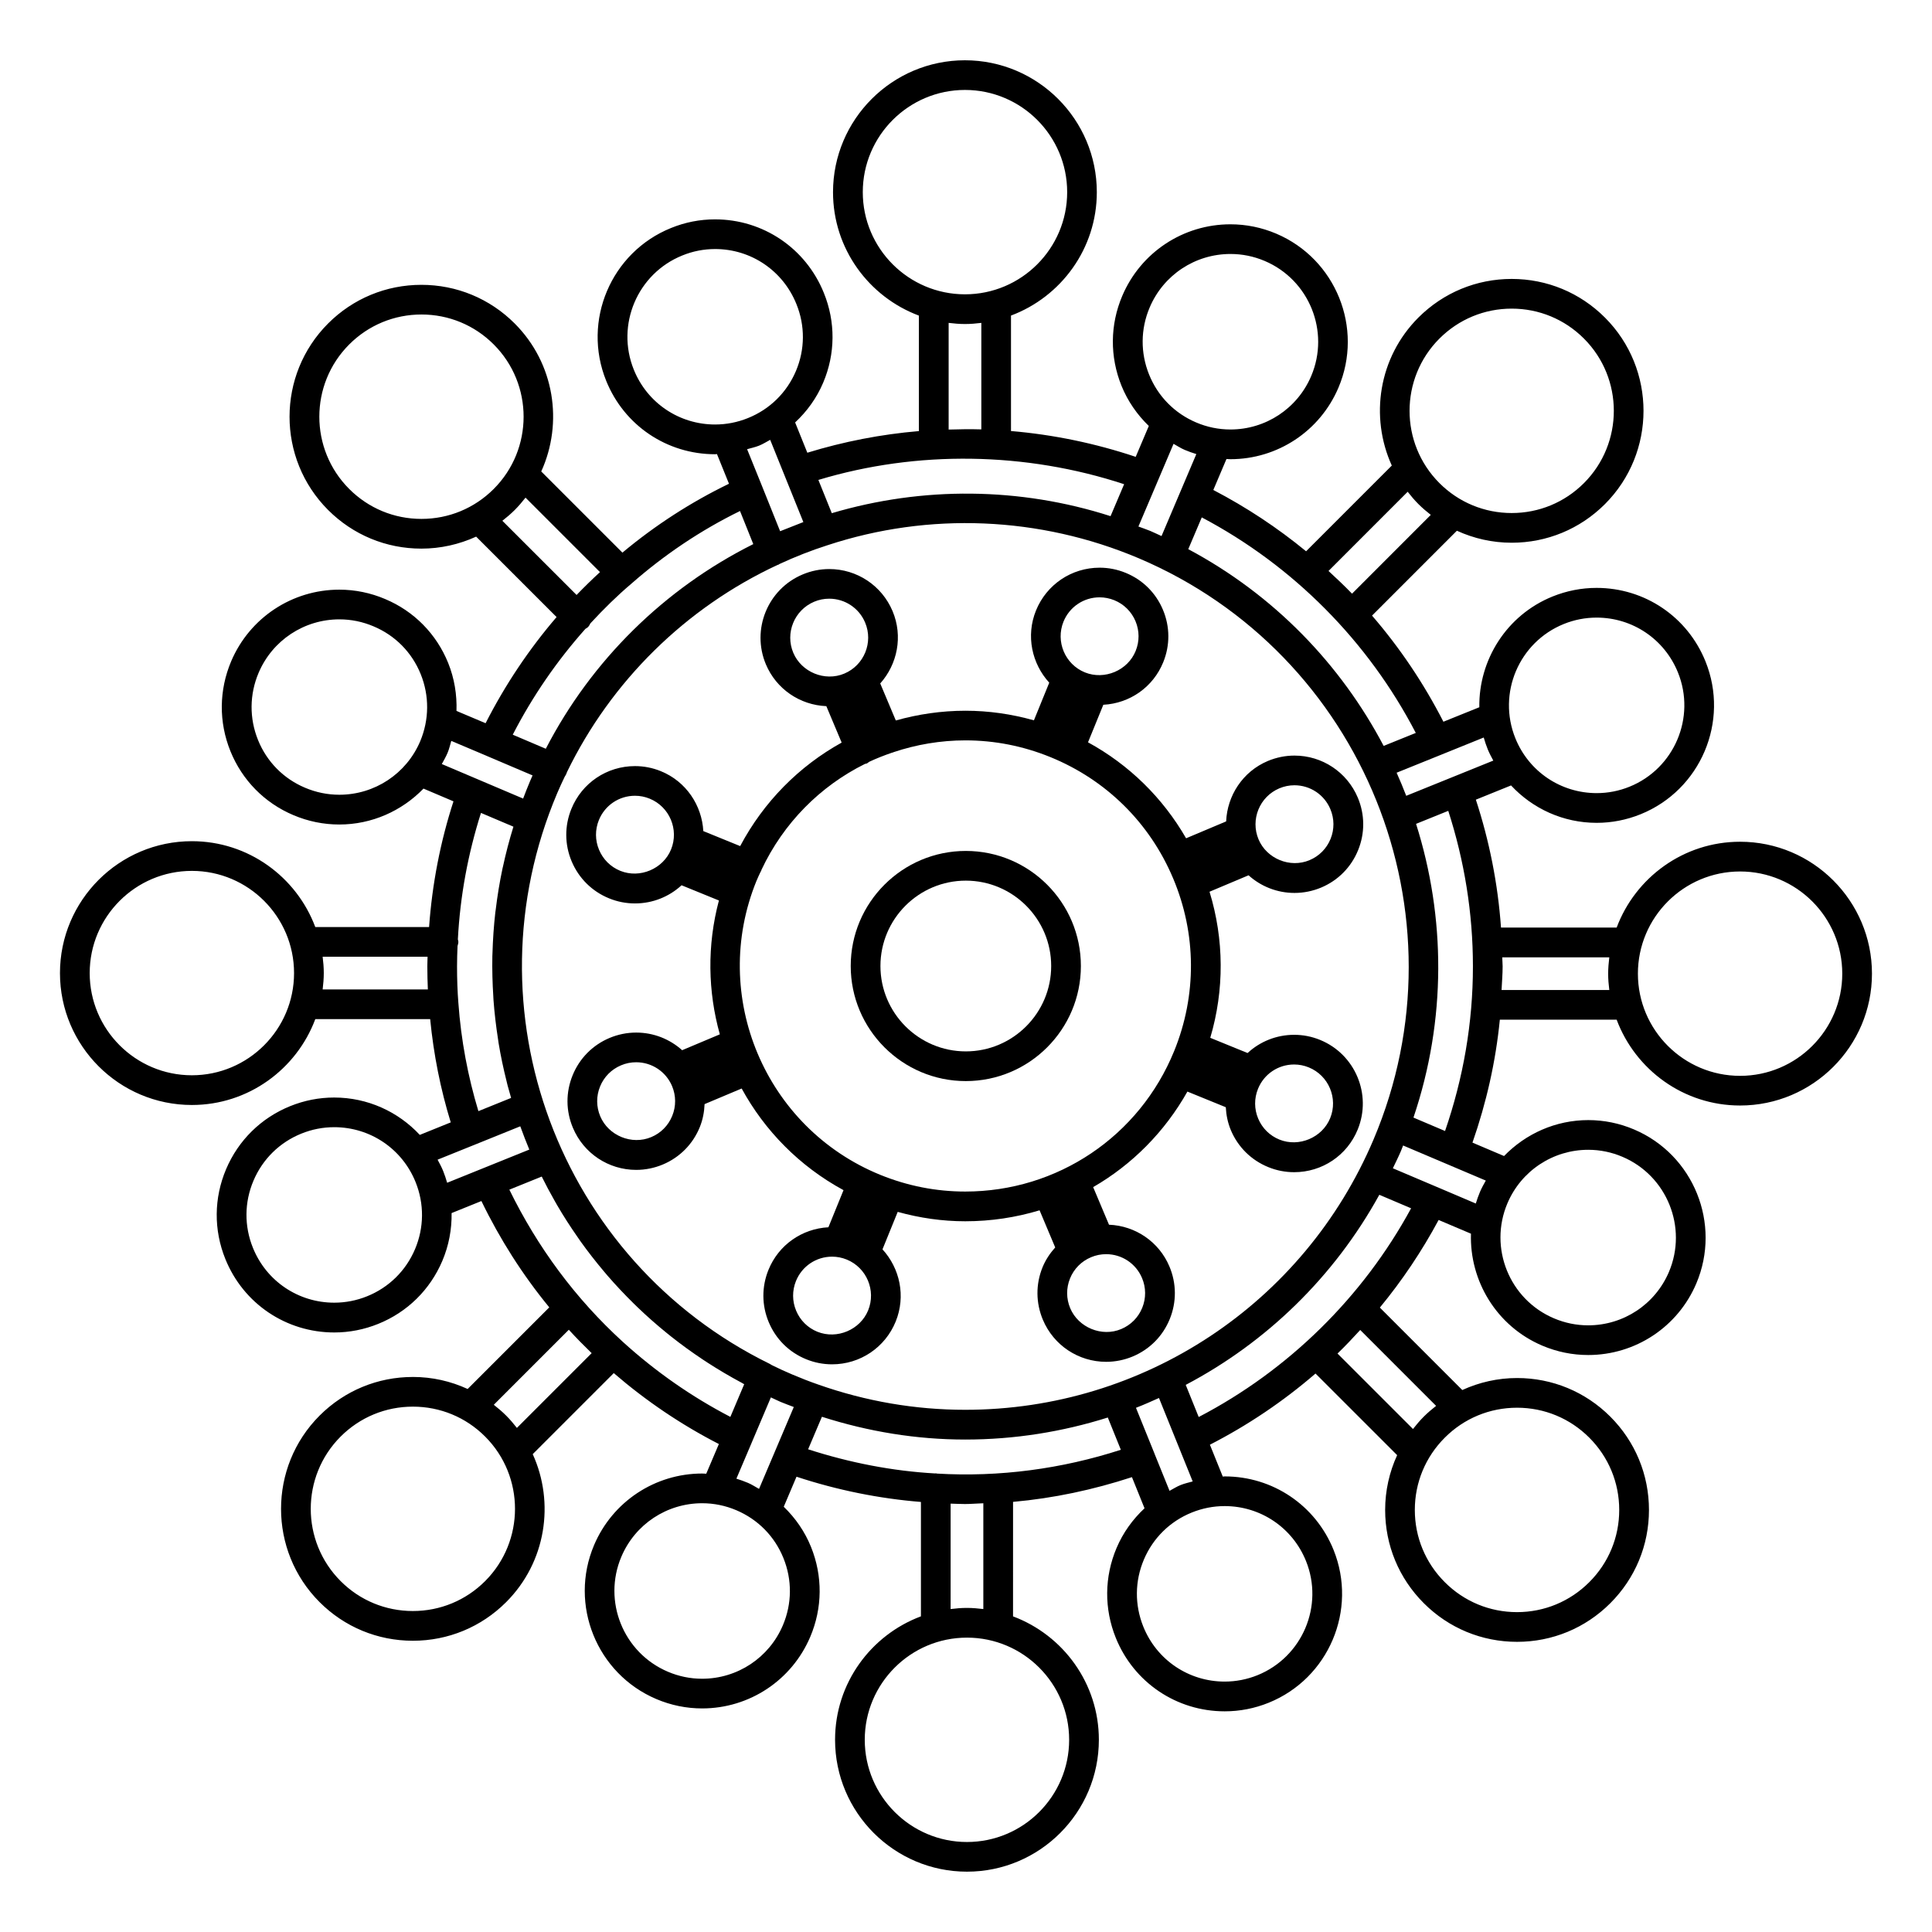
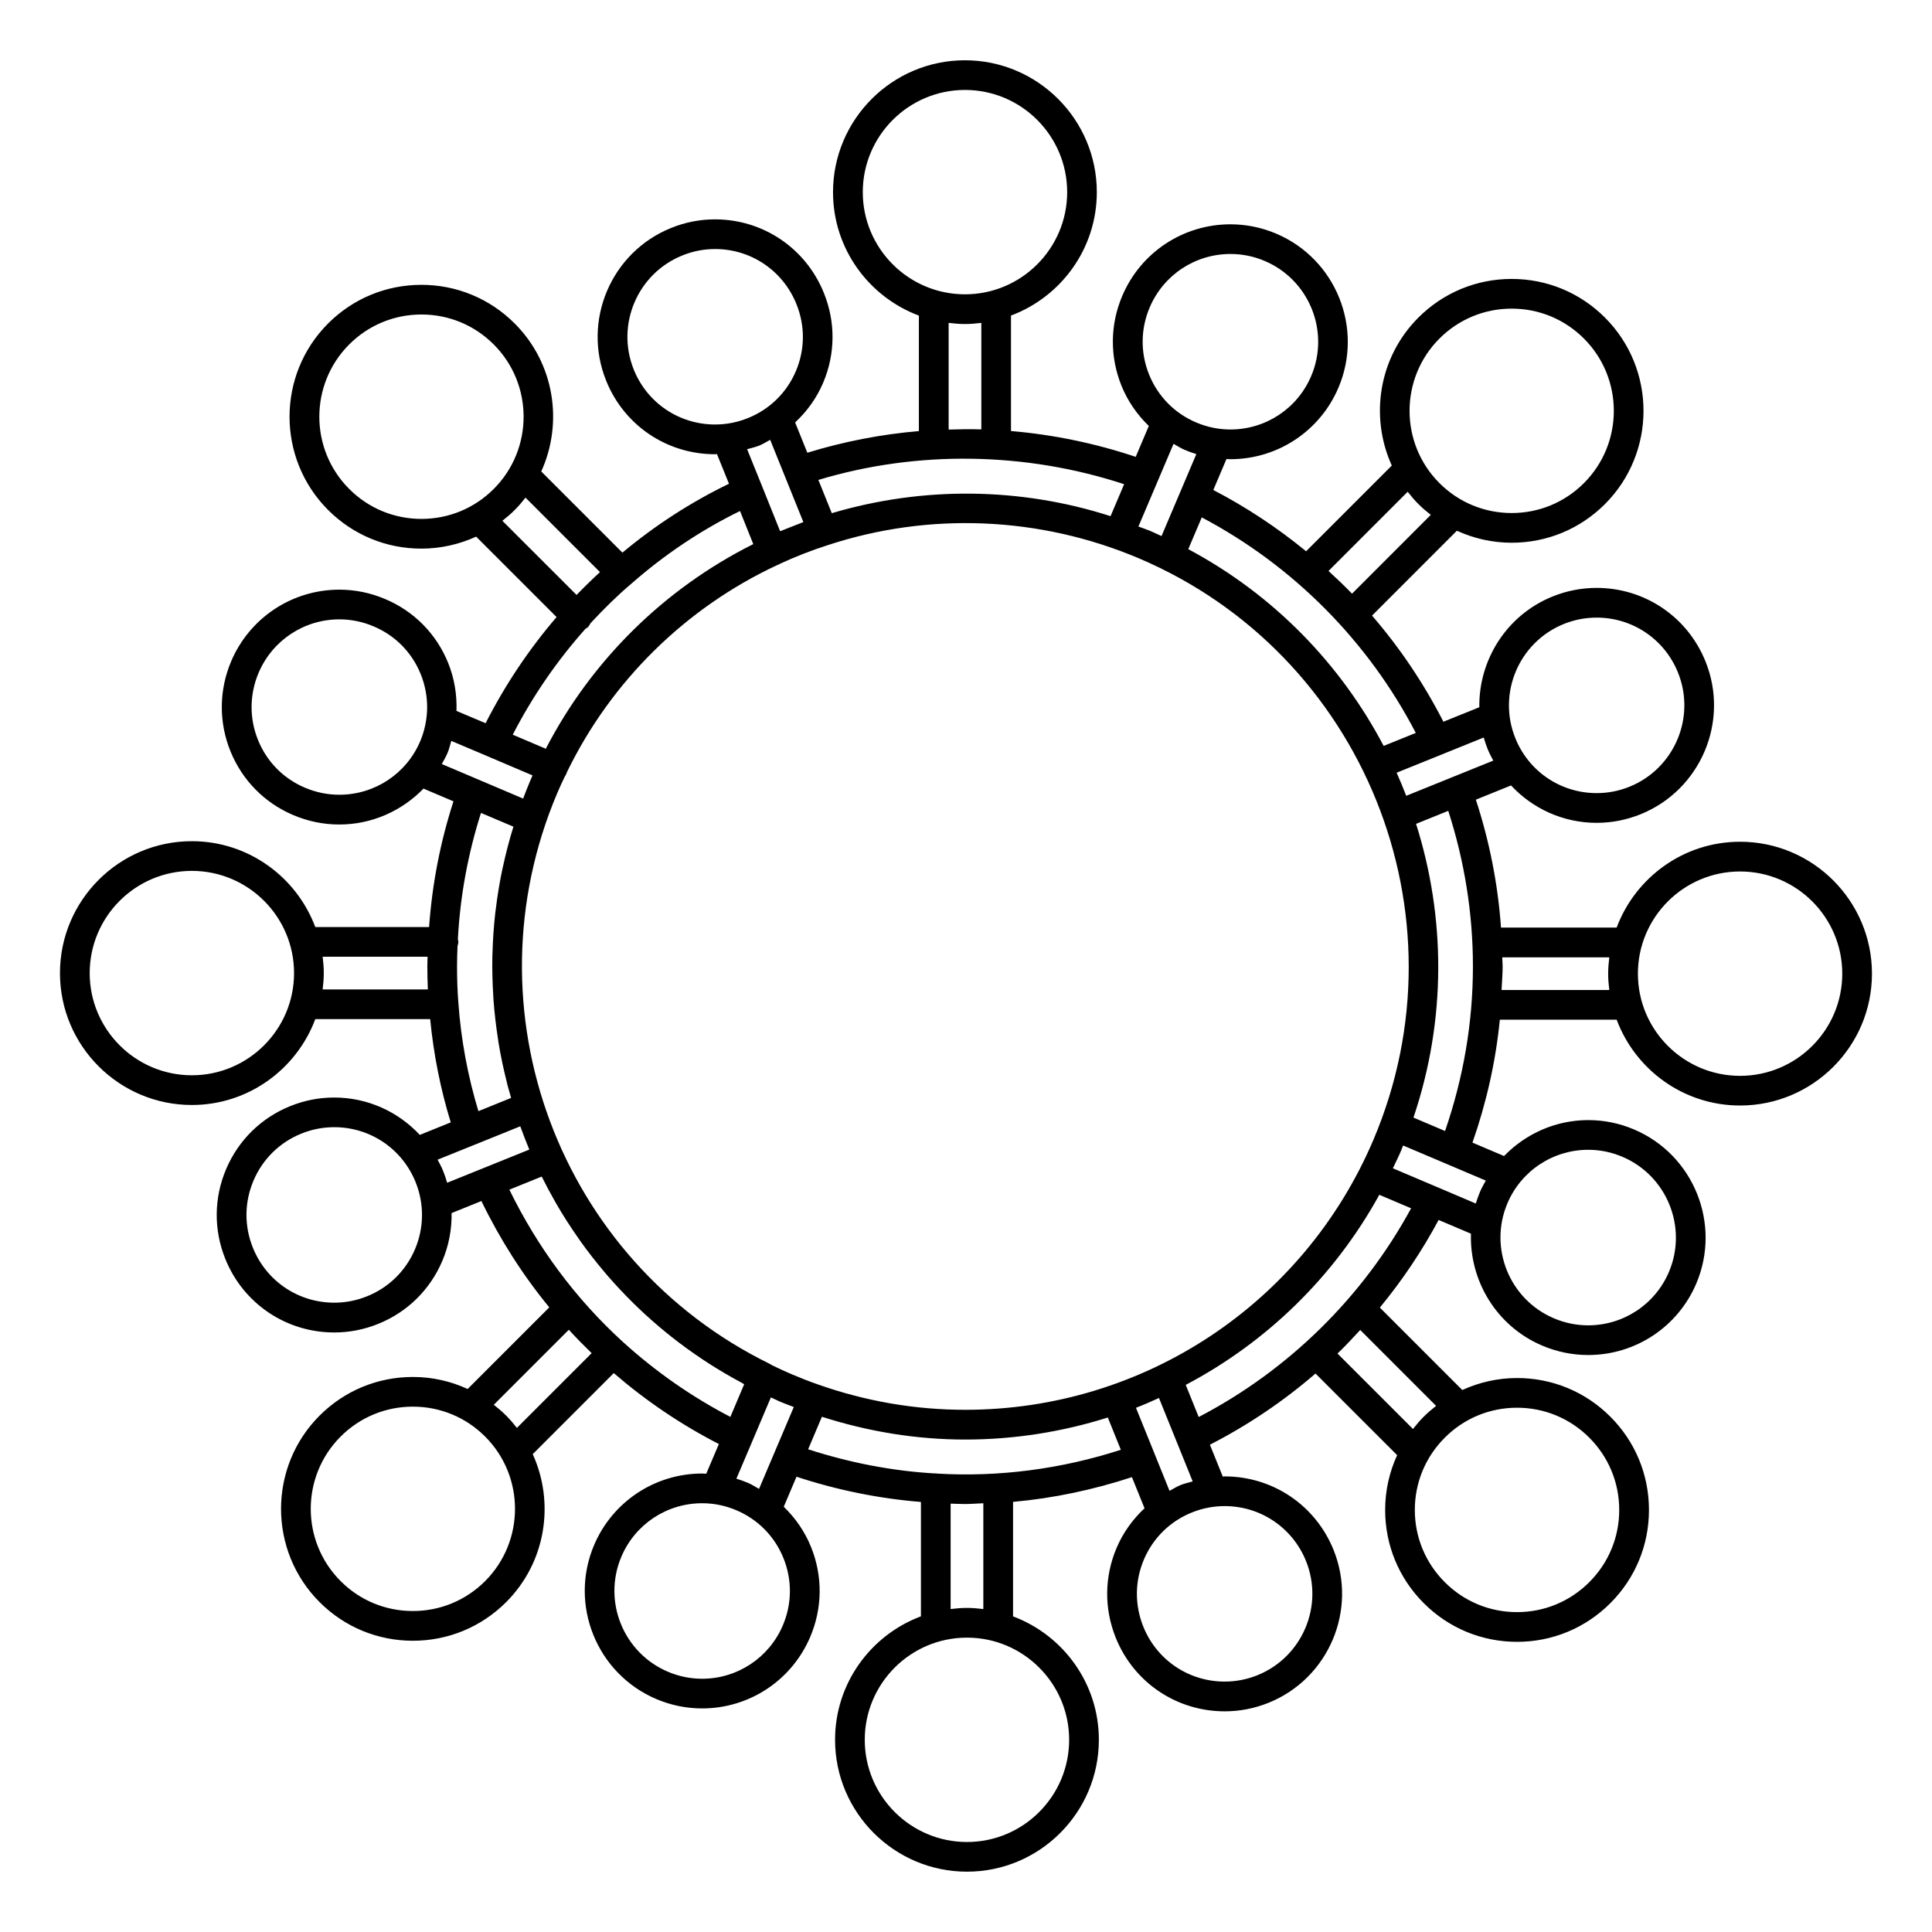
<svg xmlns="http://www.w3.org/2000/svg" fill="#000000" width="800px" height="800px" version="1.1" viewBox="144 144 512 512">
  <g>
    <path d="m253.42 508.91c-9.336 0-18.117 3.633-24.719 10.234-13.629 13.629-13.629 35.809 0 49.438 6.602 6.602 15.383 10.234 24.719 10.234s18.109-3.633 24.715-10.234c10.59-10.59 12.91-26.328 7.043-39.219l21.477-21.477c8.57 7.391 17.895 13.688 27.852 18.797l-3.344 7.867c-0.355-0.012-0.707-0.051-1.066-0.051-12.516 0-23.762 7.445-28.66 18.965-6.703 15.793 0.699 34.098 16.5 40.805 3.871 1.645 7.961 2.481 12.137 2.481 12.516 0 23.758-7.445 28.652-18.973 3.25-7.652 3.32-16.113 0.203-23.82-1.652-4.094-4.144-7.668-7.227-10.648l3.379-7.965c10.801 3.555 21.852 5.793 32.973 6.688v30.316c-13.266 4.965-22.754 17.734-22.754 32.707 0 19.277 15.68 34.957 34.957 34.957 19.277 0 34.953-15.68 34.953-34.957 0-14.973-9.484-27.734-22.746-32.699l0.004-30.344c10.746-0.957 21.277-3.207 31.508-6.555l3.336 8.254c-3.137 2.93-5.688 6.453-7.414 10.523-3.242 7.644-3.316 16.105-0.199 23.82 4.777 11.824 16.102 19.465 28.859 19.465 4 0 7.926-0.766 11.66-2.277 15.902-6.434 23.609-24.602 17.184-40.516-4.777-11.824-16.102-19.465-28.855-19.465-0.168 0-0.332 0.047-0.5 0.047l-3.41-8.445c10.066-5.164 19.461-11.5 27.988-18.863l21.633 21.629c-2.062 4.496-3.18 9.422-3.18 14.516 0 9.336 3.637 18.109 10.242 24.715 6.602 6.606 15.375 10.242 24.715 10.242 9.336 0 18.117-3.637 24.719-10.242 6.602-6.598 10.238-15.375 10.238-24.707 0-9.336-3.637-18.117-10.238-24.723-6.602-6.602-15.375-10.238-24.715-10.238-5.102 0-10.02 1.125-14.52 3.18l-21.844-21.848c5.93-7.195 11.148-14.969 15.574-23.219l8.57 3.637c-0.395 12.473 6.754 24.512 18.91 29.672 3.883 1.645 7.977 2.481 12.156 2.481 12.516 0 23.762-7.441 28.652-18.957 6.695-15.809-0.703-34.117-16.496-40.82-3.871-1.645-7.961-2.481-12.137-2.481-8.605 0-16.559 3.586-22.316 9.523l-8.371-3.555c3.684-10.555 6.156-21.438 7.254-32.578h30.957c4.961 13.262 17.734 22.746 32.707 22.746 19.277 0 34.953-15.676 34.953-34.945 0-19.277-15.676-34.957-34.953-34.957-14.977 0-27.742 9.488-32.707 22.75h-30.648c-0.824-11.609-3.082-22.945-6.664-33.898l9.324-3.773c5.766 6.184 13.855 9.91 22.688 9.91 4 0 7.914-0.766 11.652-2.277 15.91-6.438 23.621-24.613 17.184-40.52-4.777-11.824-16.102-19.465-28.855-19.465-3.992 0-7.914 0.766-11.652 2.273-12.25 4.949-19.605 16.871-19.422 29.355l-9.516 3.84c-5.184-10.125-11.523-19.57-18.914-28.125l22.484-22.492c4.504 2.062 9.422 3.18 14.52 3.18 9.336 0 18.109-3.633 24.715-10.234 13.633-13.641 13.629-35.812 0-49.438-6.602-6.602-15.375-10.238-24.715-10.238-9.332 0-18.109 3.637-24.719 10.238-10.59 10.59-12.914 26.324-7.047 39.219l-22.715 22.719c-7.59-6.238-15.828-11.684-24.586-16.246l3.484-8.207c0.34 0.012 0.684 0.051 1.027 0.051 12.516 0 23.758-7.445 28.652-18.965 6.707-15.793-0.688-34.098-16.488-40.809-3.879-1.645-7.965-2.477-12.145-2.477-12.523 0-23.773 7.445-28.664 18.973-3.25 7.644-3.32 16.102-0.203 23.816 1.66 4.094 4.156 7.672 7.242 10.652l-3.473 8.184c-10.684-3.574-21.789-5.887-33.051-6.84v-30.598c13.262-4.965 22.746-17.734 22.746-32.699 0-19.277-15.676-34.957-34.953-34.957s-34.957 15.68-34.957 34.957c0 14.977 9.488 27.742 22.754 32.707v30.605c-10.035 0.852-19.949 2.781-29.562 5.734l-3.234-8.023c3.148-2.938 5.715-6.473 7.441-10.555 3.238-7.644 3.297-16.102 0.164-23.789-4.777-11.828-16.094-19.477-28.832-19.477-4.008 0-7.934 0.77-11.668 2.293-15.895 6.422-23.605 24.594-17.176 40.492 4.766 11.824 16.09 19.461 28.855 19.461 0.168 0 0.332-0.047 0.5-0.047l3.184 7.867c-10.078 4.879-19.551 11.004-28.238 18.254l-21.512-21.512c5.867-12.891 3.547-28.629-7.043-39.219-6.602-6.602-15.383-10.238-24.719-10.238-9.336 0-18.117 3.637-24.719 10.238-13.629 13.633-13.629 35.801 0 49.43 6.602 6.602 15.375 10.238 24.715 10.238 5.102 0 10.008-1.125 14.516-3.176l21.316 21.312c-7.348 8.57-13.656 18-18.812 28.133l-7.715-3.258c0.141-4.293-0.547-8.605-2.199-12.699-3.117-7.715-9.059-13.734-16.703-16.949-3.879-1.648-7.973-2.488-12.148-2.488-12.5 0-23.742 7.438-28.648 18.949-3.258 7.68-3.332 16.152-0.203 23.875 3.121 7.688 9.043 13.699 16.672 16.926 3.891 1.648 7.981 2.488 12.172 2.488 8.605 0 16.551-3.574 22.316-9.516l7.945 3.375c-3.481 10.73-5.648 21.898-6.465 33.312h-30.16c-4.965-13.262-17.734-22.75-32.707-22.75-19.277 0-34.953 15.68-34.953 34.957 0 19.277 15.676 34.953 34.953 34.953 14.977 0 27.746-9.488 32.711-22.75h30.445c0.914 9.383 2.738 18.547 5.453 27.359l-8.203 3.316c-5.762-6.176-13.855-9.902-22.684-9.902-4 0-7.918 0.766-11.656 2.277-7.711 3.117-13.738 9.047-16.988 16.699-3.25 7.656-3.32 16.113-0.203 23.816 4.777 11.828 16.105 19.469 28.863 19.469 4 0 7.918-0.766 11.652-2.277 7.711-3.113 13.738-9.043 16.988-16.695 1.727-4.066 2.523-8.375 2.457-12.668l7.898-3.191c4.906 10.125 10.906 19.551 17.988 28.176l-21.633 21.633c-4.496-2.07-9.414-3.188-14.516-3.188zm351.72-133.96c14.938 0 27.078 12.148 27.078 27.086 0 14.93-12.145 27.074-27.078 27.074-14.938 0-27.078-12.145-27.078-27.074-0.004-14.938 12.141-27.086 27.078-27.086zm-63.031 22.75h28.371c-0.172 1.422-0.301 2.867-0.301 4.336s0.121 2.906 0.301 4.328h-28.551c0.094-2.09 0.285-4.16 0.285-6.262 0-0.805-0.09-1.598-0.105-2.402zm-347.26 31.258c-14.938 0-27.078-12.145-27.078-27.078 0-14.938 12.145-27.086 27.078-27.086 14.938 0 27.078 12.148 27.078 27.086 0 14.934-12.145 27.078-27.078 27.078zm34.656-22.75c0.172-1.422 0.301-2.859 0.301-4.328s-0.121-2.914-0.301-4.336h27.805c-0.016 0.855-0.062 1.691-0.062 2.562 0 2.141 0.059 4.152 0.137 6.102zm121.97 168.5c-3.652 8.613-12.059 14.176-21.406 14.176-3.117 0-6.168-0.625-9.07-1.859-11.805-5.012-17.336-18.688-12.328-30.484 3.652-8.613 12.059-14.168 21.41-14.168 3.121 0 6.172 0.625 9.074 1.859 5.715 2.426 10.145 6.926 12.469 12.684 2.328 5.754 2.281 12.07-0.148 17.793zm-6.32-36.137c-0.973-0.539-1.883-1.148-2.922-1.59-1.012-0.43-2.043-0.797-3.082-1.117l4.008-9.426v-0.008l5.133-12.105c0.859 0.395 1.691 0.812 2.57 1.191 1.156 0.488 2.332 0.898 3.504 1.355zm82.18 66.492c0 14.938-12.145 27.086-27.078 27.086-14.938 0-27.086-12.148-27.086-27.086 0-14.93 12.148-27.074 27.086-27.074 14.934-0.004 27.078 12.141 27.078 27.074zm-31.41-34.648v-27.938c1.27 0.031 2.519 0.105 3.809 0.105 1.633 0 3.234-0.152 4.859-0.203v28.035c-1.422-0.172-2.867-0.301-4.336-0.301-1.465 0-2.91 0.121-4.332 0.301zm-3.609-35.902c-0.109-0.012-0.211-0.066-0.332-0.066-0.051 0-0.102 0.031-0.152 0.031-11.352-0.637-22.645-2.84-33.672-6.402l3.656-8.617c12.324 3.941 25.059 6.035 37.977 6.035 13.062 0 25.77-2.051 37.789-5.84l3.453 8.551c-15.656 5.066-32.188 7.285-48.719 6.309zm52.727-17.43c2.066-0.793 4.078-1.699 6.098-2.602l8.934 22.113c-1.066 0.305-2.144 0.531-3.184 0.949-1.043 0.418-1.977 1.02-2.953 1.543l-3.938-9.734c-0.004-0.02 0-0.035-0.004-0.051-0.012-0.027-0.031-0.043-0.035-0.066zm23.5 26.047c9.523 0 17.988 5.711 21.555 14.543 4.801 11.883-0.961 25.457-12.836 30.266-2.793 1.129-5.727 1.699-8.707 1.699-9.531 0-17.996-5.711-21.559-14.543-2.324-5.762-2.277-12.082 0.148-17.797 2.426-5.715 6.934-10.145 12.695-12.465 2.789-1.125 5.719-1.703 8.703-1.703zm77.488-26.07c7.231 0 14.031 2.816 19.145 7.934 5.117 5.121 7.934 11.918 7.934 19.156 0 7.231-2.816 14.027-7.934 19.141-5.117 5.121-11.918 7.941-19.148 7.941s-14.031-2.816-19.145-7.941c-5.121-5.117-7.941-11.918-7.941-19.145 0-7.227 2.816-14.031 7.941-19.148 5.109-5.121 11.91-7.938 19.148-7.938zm-21.449-0.488c-1.133 0.887-2.234 1.82-3.269 2.856-1.035 1.035-1.969 2.141-2.859 3.273l-20-19.996c2.082-2.004 4.062-4.113 6.019-6.246zm-62.914 2.953-3.438-8.516c21.375-11.258 39.312-28.602 51.305-50.375l8.422 3.578c-12.785 23.547-32.531 42.941-56.289 55.312zm81.812-56.637c3.656-8.613 12.07-14.18 21.422-14.18 3.117 0 6.168 0.625 9.062 1.859 11.797 5.008 17.324 18.695 12.324 30.5-3.652 8.605-12.055 14.16-21.406 14.16-3.121 0-6.176-0.625-9.078-1.859-11.805-5.008-17.324-18.684-12.324-30.48zm-5.727-6.023c-0.539 0.965-1.086 1.922-1.523 2.953-0.438 1.035-0.805 2.078-1.129 3.129l-9.801-4.172h-0.004l-12.176-5.168c0.715-1.508 1.465-2.981 2.121-4.523 0.215-0.504 0.395-1.012 0.598-1.516zm-10.801-13.137-8.371-3.555c8.773-25.977 8.512-53.156 0.688-77.84l8.535-3.449c4.266 13.227 6.535 27.039 6.535 41.211 0.004 14.996-2.562 29.633-7.387 43.633zm31.465-134.36c2.793-1.129 5.719-1.695 8.703-1.695 9.523 0 17.988 5.711 21.555 14.543 4.809 11.883-0.957 25.465-12.836 30.27-2.785 1.129-5.715 1.699-8.695 1.699-9.523 0-17.996-5.711-21.559-14.543-4.812-11.887 0.949-25.469 12.832-30.273zm-31.977 34.457c0.027-0.012 0.043-0.035 0.066-0.051l10.695-4.324c0.305 1.055 0.656 2.106 1.074 3.148 0.418 1.035 0.949 2 1.465 2.969l-23.074 9.332c-0.793-2.062-1.645-4.098-2.547-6.121l12.188-4.922c0.039-0.02 0.09-0.008 0.133-0.031zm-0.973-110.1c5.121-5.117 11.918-7.934 19.148-7.934 7.231 0 14.031 2.816 19.145 7.934 10.562 10.559 10.559 27.742 0 38.305-5.117 5.117-11.918 7.93-19.145 7.93-7.227 0-14.031-2.812-19.148-7.93-10.559-10.562-10.562-27.746 0-38.305zm-8.418 40.598c0.883 1.133 1.816 2.234 2.856 3.273 1.035 1.035 2.137 1.969 3.269 2.852l-20.871 20.883c-2.012-2.078-4.109-4.062-6.234-6.019zm2.148 63.91-8.516 3.441c-11.363-21.605-29.043-40.012-51.777-52.141l3.574-8.418c24.199 12.77 44.098 32.805 56.719 57.117zm-70.523-112.75c3.652-8.617 12.059-14.176 21.418-14.176 3.121 0 6.172 0.621 9.074 1.852 11.805 5.012 17.328 18.695 12.316 30.492-3.652 8.613-12.059 14.168-21.406 14.168-3.117 0-6.172-0.625-9.074-1.859-5.719-2.426-10.148-6.926-12.48-12.691-2.324-5.758-2.277-12.07 0.152-17.785zm2.234 45.777c0.004-0.004 0.012-0.012 0.012-0.016v-0.012l4.082-9.613c0.973 0.539 1.883 1.148 2.922 1.59 1.023 0.438 2.066 0.805 3.117 1.129l-9.223 21.723c-1.004-0.457-1.996-0.934-3.012-1.371-1.02-0.43-2.078-0.75-3.113-1.156zm-78.262-76.336c0-14.938 12.148-27.086 27.086-27.086s27.078 12.148 27.078 27.086c0 14.93-12.145 27.074-27.078 27.074-14.938 0-27.086-12.145-27.086-27.074zm31.418 34.645v28.223c-2.891-0.09-5.777-0.043-8.664 0.047v-28.27c1.422 0.172 2.859 0.301 4.328 0.301 1.473 0 2.914-0.121 4.336-0.301zm37.84 42.75-3.594 8.469c-23.992-7.715-49.82-7.93-73.875-0.789l-3.555-8.812c26.219-7.922 55.023-7.426 81.023 1.133zm-78.605 16.176c0.004 0 0.012-0.004 0.012-0.004 0.012-0.004 0.02-0.012 0.027-0.012 26.855-8.844 56.199-7.637 82.406 3.453 59.617 25.297 87.547 94.41 62.254 154.06-18.469 43.512-60.93 71.621-108.19 71.621-13.25 0-26.344-2.246-38.93-6.68-2.332-0.805-4.664-1.723-6.934-2.684-1.844-0.777-3.637-1.605-5.391-2.473-0.172-0.121-0.363-0.234-0.555-0.332-55.941-27.422-80.676-93.859-56.324-151.26 0.609-1.441 1.285-2.898 1.984-4.352 0.246-0.336 0.441-0.723 0.578-1.145 0.004-0.016 0-0.035 0.004-0.051 11.699-24.113 31.488-43.605 55.848-54.938 0.078-0.031 0.164-0.02 0.242-0.059 0.082-0.035 0.121-0.109 0.199-0.152 4.184-1.938 8.473-3.625 12.77-4.996zm-6.402-6.141c-0.566 0.203-1.129 0.453-1.695 0.668-0.906 0.34-1.812 0.703-2.715 1.07-0.578 0.234-1.172 0.441-1.746 0.688l-4.875-12.156-0.004-0.004v-0.004l-3.871-9.574c1.055-0.305 2.129-0.523 3.164-0.938 1.043-0.418 1.977-1.02 2.953-1.543l3.891 9.652zm-23.379-25.855c-9.531 0-17.996-5.703-21.555-14.535-4.797-11.883 0.961-25.453 12.844-30.254 2.785-1.141 5.719-1.711 8.703-1.711 9.516 0 17.965 5.711 21.539 14.562 2.34 5.746 2.297 12.055-0.117 17.758-2.426 5.719-6.938 10.156-12.723 12.48-2.789 1.125-5.719 1.699-8.691 1.699zm-77.828 25.016c-7.231 0-14.031-2.816-19.145-7.934-10.559-10.559-10.559-27.734 0-38.301 5.117-5.117 11.918-7.934 19.148-7.934s14.039 2.816 19.148 7.934c10.559 10.559 10.559 27.742 0 38.301-5.117 5.117-11.918 7.934-19.152 7.934zm21.441 0.496c1.141-0.887 2.246-1.828 3.281-2.859 1.039-1.039 1.973-2.141 2.856-3.273l19.734 19.738c-2.066 1.891-4.129 3.91-6.203 6.055zm22.031 28.621c0.211-0.137 0.438-0.227 0.621-0.41 0.305-0.305 0.5-0.66 0.676-1.02 3.586-3.883 7.199-7.422 10.816-10.48 8.816-7.75 18.5-14.234 28.836-19.297l3.516 8.77c-23.586 11.805-42.898 30.848-54.984 54.234l-8.758-3.727c5.238-10.184 11.727-19.602 19.277-28.07zm-43.809 29.824c-3.656 8.602-12.074 14.16-21.426 14.16-3.129 0-6.188-0.625-9.102-1.863-5.699-2.402-10.117-6.891-12.441-12.625-2.336-5.766-2.281-12.102 0.152-17.832 3.656-8.605 12.066-14.16 21.402-14.16 3.117 0 6.172 0.625 9.078 1.863 5.719 2.402 10.148 6.891 12.473 12.648 2.324 5.75 2.269 12.078-0.137 17.809zm5.731 6.023c0.539-0.965 1.082-1.922 1.523-2.953 0.438-1.039 0.668-2.113 0.988-3.18l9.355 3.957c0.004 0 0.012 0.012 0.016 0.012l12.164 5.176c-0.242 0.547-0.477 1.086-0.707 1.633-0.637 1.496-1.211 3-1.789 4.508zm13.648 61.633c0.02 0.293 0.027 0.586 0.047 0.883 0.258 3.512 0.672 6.996 1.211 10.449 0.051 0.332 0.094 0.66 0.141 0.988 0.566 3.418 1.285 6.809 2.129 10.16 0.09 0.352 0.164 0.715 0.258 1.066 0.293 1.105 0.609 2.203 0.93 3.305l-8.668 3.504c-2.777-9.199-4.598-18.793-5.305-28.664-0.242-3.035-0.355-6.215-0.355-9.715 0-1.828 0.059-3.606 0.133-5.394 0.105-0.355 0.219-0.715 0.219-1.102 0-0.23-0.094-0.43-0.133-0.652 0.598-11.504 2.699-22.734 6.125-33.508l8.598 3.648c-1.09 3.519-2.016 7.062-2.781 10.613-0.031 0.137-0.066 0.277-0.102 0.414-0.781 3.672-1.379 7.359-1.82 11.043-0.027 0.199-0.062 0.402-0.09 0.609-0.414 3.633-0.656 7.269-0.762 10.895-0.004 0.25-0.02 0.504-0.031 0.754-0.066 3.582 0.027 7.152 0.258 10.703zm-20.754 66.945c-2.426 5.719-6.934 10.148-12.691 12.469-2.793 1.129-5.719 1.699-8.703 1.699-9.531 0-17.996-5.711-21.562-14.547-2.324-5.758-2.277-12.07 0.152-17.789 2.426-5.715 6.934-10.148 12.695-12.473 2.793-1.129 5.719-1.699 8.703-1.699 9.523 0 17.996 5.711 21.559 14.543 2.324 5.754 2.269 12.078-0.152 17.797zm8.52-17.613c-0.305-1.059-0.652-2.109-1.07-3.148-0.418-1.039-0.949-2-1.465-2.969l9.484-3.824c0.027-0.012 0.059-0.004 0.09-0.016 0.047-0.016 0.074-0.051 0.117-0.066l12.223-4.938c0.016 0.043 0.031 0.078 0.047 0.117 0.734 2.035 1.512 4.051 2.348 6.051zm16.484 1.828 8.582-3.469c1.066 2.156 2.199 4.277 3.391 6.371 0.219 0.383 0.426 0.766 0.652 1.148 1.695 2.914 3.527 5.758 5.465 8.527 0.258 0.367 0.508 0.746 0.766 1.113 1.961 2.746 4.047 5.41 6.234 8.004 0.305 0.352 0.598 0.715 0.902 1.066 2.215 2.562 4.543 5.031 6.977 7.426 0.34 0.332 0.684 0.672 1.027 0.996 2.457 2.363 5.023 4.625 7.699 6.797 0.371 0.309 0.754 0.613 1.141 0.918 2.699 2.137 5.5 4.172 8.402 6.102 0.414 0.277 0.836 0.551 1.254 0.824 2.93 1.895 5.961 3.684 9.09 5.359 0.219 0.117 0.426 0.27 0.652 0.383l-3.664 8.652c-10.25-5.328-19.812-11.996-28.477-19.867-12.617-11.504-22.641-25.117-30.094-40.352zm15.762 37.125c1.945 2.125 3.973 4.188 6.051 6.203l-19.812 19.812c-0.883-1.133-1.816-2.234-2.856-3.273-1.035-1.035-2.137-1.969-3.269-2.856zm-22.18 66.613c-5.117 5.117-11.918 7.93-19.145 7.93-7.238 0-14.039-2.812-19.148-7.93-10.559-10.562-10.559-27.742 0-38.305 5.117-5.117 11.918-7.93 19.148-7.93s14.031 2.812 19.145 7.93c10.555 10.555 10.555 27.738 0 38.305z" />
-     <path d="m346.97 320.06c2.746 6.523 8.984 10.785 16.016 11.078l4.062 9.656c-11.266 6.234-20.656 15.672-26.895 27.43l-9.766-3.977c-0.383-6.809-4.527-13.141-11.25-15.875-2.195-0.898-4.504-1.348-6.859-1.348-7.438 0-14.055 4.449-16.855 11.336-1.836 4.496-1.812 9.445 0.078 13.922 1.891 4.477 5.406 7.957 9.91 9.789 2.199 0.898 4.504 1.348 6.863 1.348 4.691 0 9.055-1.777 12.344-4.816l9.902 4.035c-3.176 11.922-2.93 24.129 0.242 35.473l-9.988 4.203c-3.273-2.949-7.574-4.672-12.176-4.672-2.434 0-4.809 0.484-7.062 1.426-4.481 1.883-7.965 5.406-9.793 9.914-1.836 4.496-1.801 9.441 0.09 13.914 2.844 6.766 9.43 11.137 16.766 11.137 2.43 0 4.809-0.484 7.062-1.426 4.481-1.883 7.957-5.398 9.789-9.902 0.805-1.973 1.188-4.039 1.27-6.102l9.828-4.137c6.07 11.117 15.277 20.582 26.992 26.938l-4.004 9.836c-7.027 0.371-13.199 4.688-15.875 11.262-1.836 4.496-1.812 9.445 0.078 13.922 1.883 4.481 5.398 7.961 9.902 9.789 2.199 0.898 4.508 1.348 6.863 1.348 7.438 0 14.059-4.449 16.863-11.336 2.734-6.719 1.102-14.105-3.5-19.133l4.035-9.93c5.84 1.621 11.828 2.488 17.906 2.488 6.809 0 13.426-1.012 19.691-2.906l4.144 9.844c-1.387 1.539-2.551 3.281-3.359 5.254-1.832 4.496-1.793 9.445 0.094 13.918 2.844 6.766 9.43 11.137 16.766 11.137 2.434 0 4.809-0.484 7.062-1.426 4.481-1.883 7.957-5.398 9.789-9.902 1.836-4.504 1.805-9.453-0.082-13.93-2.746-6.527-8.98-10.789-16.016-11.078l-4.199-9.961c10.312-5.957 18.961-14.637 24.977-25.32l10.172 4.144c0.109 2.066 0.52 4.121 1.344 6.082 1.883 4.481 5.406 7.957 9.914 9.789 2.195 0.898 4.504 1.348 6.859 1.348 7.438 0 14.055-4.449 16.855-11.336 3.785-9.293-0.699-19.938-9.992-23.723-2.195-0.898-4.492-1.348-6.856-1.348-4.695 0-9.062 1.785-12.348 4.828l-9.891-4.031c3.754-12.695 3.68-26.062-0.195-38.715l10.344-4.356c3.273 2.953 7.578 4.676 12.18 4.676 2.43 0 4.809-0.484 7.062-1.426 4.481-1.883 7.957-5.398 9.789-9.91 1.836-4.496 1.805-9.445-0.082-13.922-2.852-6.766-9.438-11.141-16.777-11.141-2.426 0-4.797 0.484-7.055 1.426-6.688 2.816-10.766 9.199-11.059 16.016l-10.613 4.473c-6.188-10.742-15.105-19.484-25.992-25.434l4.059-9.949c7.031-0.371 13.203-4.688 15.871-11.262 1.836-4.496 1.812-9.445-0.078-13.922-1.879-4.481-5.398-7.961-9.902-9.789-2.199-0.898-4.508-1.355-6.871-1.355-7.438 0-14.055 4.449-16.863 11.34-2.731 6.719-1.09 14.105 3.512 19.133l-4.062 9.977c-5.91-1.66-11.977-2.539-18.141-2.539-6.367 0-12.559 0.918-18.461 2.578l-4.129-9.809c4.539-5.082 6.082-12.492 3.269-19.176-2.852-6.769-9.438-11.141-16.777-11.141-2.43 0-4.809 0.484-7.062 1.434-9.262 3.887-13.621 14.578-9.73 23.82zm-25.133 49.051c-2.094 5.144-8.27 7.773-13.457 5.668-2.555-1.039-4.551-3.012-5.621-5.559-1.07-2.535-1.086-5.348-0.047-7.902 1.594-3.906 5.348-6.434 9.566-6.434 1.332 0 2.641 0.258 3.883 0.766 5.277 2.152 7.82 8.191 5.676 13.461zm0.309 70.613c-1.039 2.551-3.008 4.551-5.551 5.617-5.184 2.188-11.371-0.395-13.523-5.512-1.07-2.535-1.086-5.344-0.051-7.887 1.039-2.555 3.012-4.551 5.562-5.621 1.281-0.547 2.629-0.812 4.008-0.812 4.16 0 7.898 2.481 9.516 6.32 1.062 2.539 1.078 5.344 0.039 7.894zm155.24-7.184c1.594-3.91 5.352-6.438 9.566-6.438 1.332 0 2.641 0.258 3.883 0.766 5.273 2.144 7.82 8.191 5.672 13.461-2.098 5.144-8.27 7.773-13.457 5.668-2.555-1.039-4.551-3.012-5.621-5.559-1.066-2.531-1.082-5.344-0.043-7.898zm5.652-79.625c1.281-0.539 2.625-0.812 4-0.812 4.172 0 7.91 2.488 9.52 6.324 1.07 2.539 1.09 5.348 0.051 7.902-1.039 2.551-3.012 4.543-5.559 5.617-5.18 2.195-11.379-0.398-13.523-5.504-2.203-5.25 0.27-11.316 5.512-13.527zm-108.97 138.34c-2.094 5.137-8.238 7.777-13.465 5.668-2.551-1.039-4.543-3.012-5.609-5.551-1.07-2.539-1.086-5.352-0.047-7.91 1.594-3.906 5.348-6.434 9.562-6.434 1.332 0 2.641 0.258 3.883 0.766 5.269 2.144 7.82 8.191 5.676 13.461zm63.066-14.887c4.168 0 7.898 2.481 9.516 6.32 1.07 2.539 1.09 5.352 0.051 7.902-1.039 2.551-3.012 4.543-5.559 5.617-5.144 2.188-11.367-0.395-13.523-5.512-1.07-2.535-1.086-5.344-0.051-7.894 1.039-2.551 3.012-4.551 5.566-5.621 1.281-0.543 2.621-0.812 4-0.812zm-11.297-167.63c1.594-3.91 5.352-6.438 9.566-6.438 1.332 0 2.644 0.262 3.898 0.766 2.551 1.039 4.543 3.012 5.617 5.551 1.066 2.539 1.082 5.352 0.035 7.91-2.082 5.137-8.238 7.766-13.445 5.664-5.269-2.144-7.809-8.184-5.672-13.453zm-45.371 34.707c0.074-0.02 0.141-0.012 0.215-0.043 0.035-0.016 0.059-0.047 0.094-0.062 6.031-2.019 12.449-3.133 19.07-3.133 7.727 0 15.297 1.492 22.52 4.434 14.777 6.019 26.34 17.434 32.531 32.148 6.199 14.711 6.289 30.953 0.273 45.738-9.215 22.629-30.949 37.246-55.379 37.246-7.727 0-15.297-1.492-22.516-4.43-30.512-12.434-45.234-47.375-32.805-77.891 0.332-0.809 0.707-1.586 1.07-2.367 0.062-0.121 0.152-0.219 0.203-0.348 0.027-0.062 0.016-0.125 0.035-0.188 5.852-12.457 15.602-22.23 27.457-28.109 0.141-0.043 0.289-0.031 0.426-0.09 0.262-0.109 0.453-0.305 0.676-0.461 1.992-0.934 4.047-1.734 6.129-2.445zm-20.723-39.973c1.281-0.547 2.629-0.812 4.004-0.812 4.168 0 7.91 2.481 9.52 6.324 2.211 5.246-0.262 11.309-5.504 13.52-5.191 2.195-11.383-0.398-13.531-5.504-2.211-5.242 0.27-11.312 5.512-13.527z" />
-     <path d="m399.95 430.5c16.816 0 30.496-13.676 30.496-30.496s-13.676-30.496-30.496-30.496-30.5 13.68-30.5 30.496c0 16.812 13.684 30.496 30.5 30.496zm0-53.121c12.473 0 22.625 10.148 22.625 22.625 0 12.473-10.148 22.625-22.625 22.625-12.477-0.004-22.625-10.152-22.625-22.625 0-12.477 10.148-22.625 22.625-22.625z" />
  </g>
</svg>